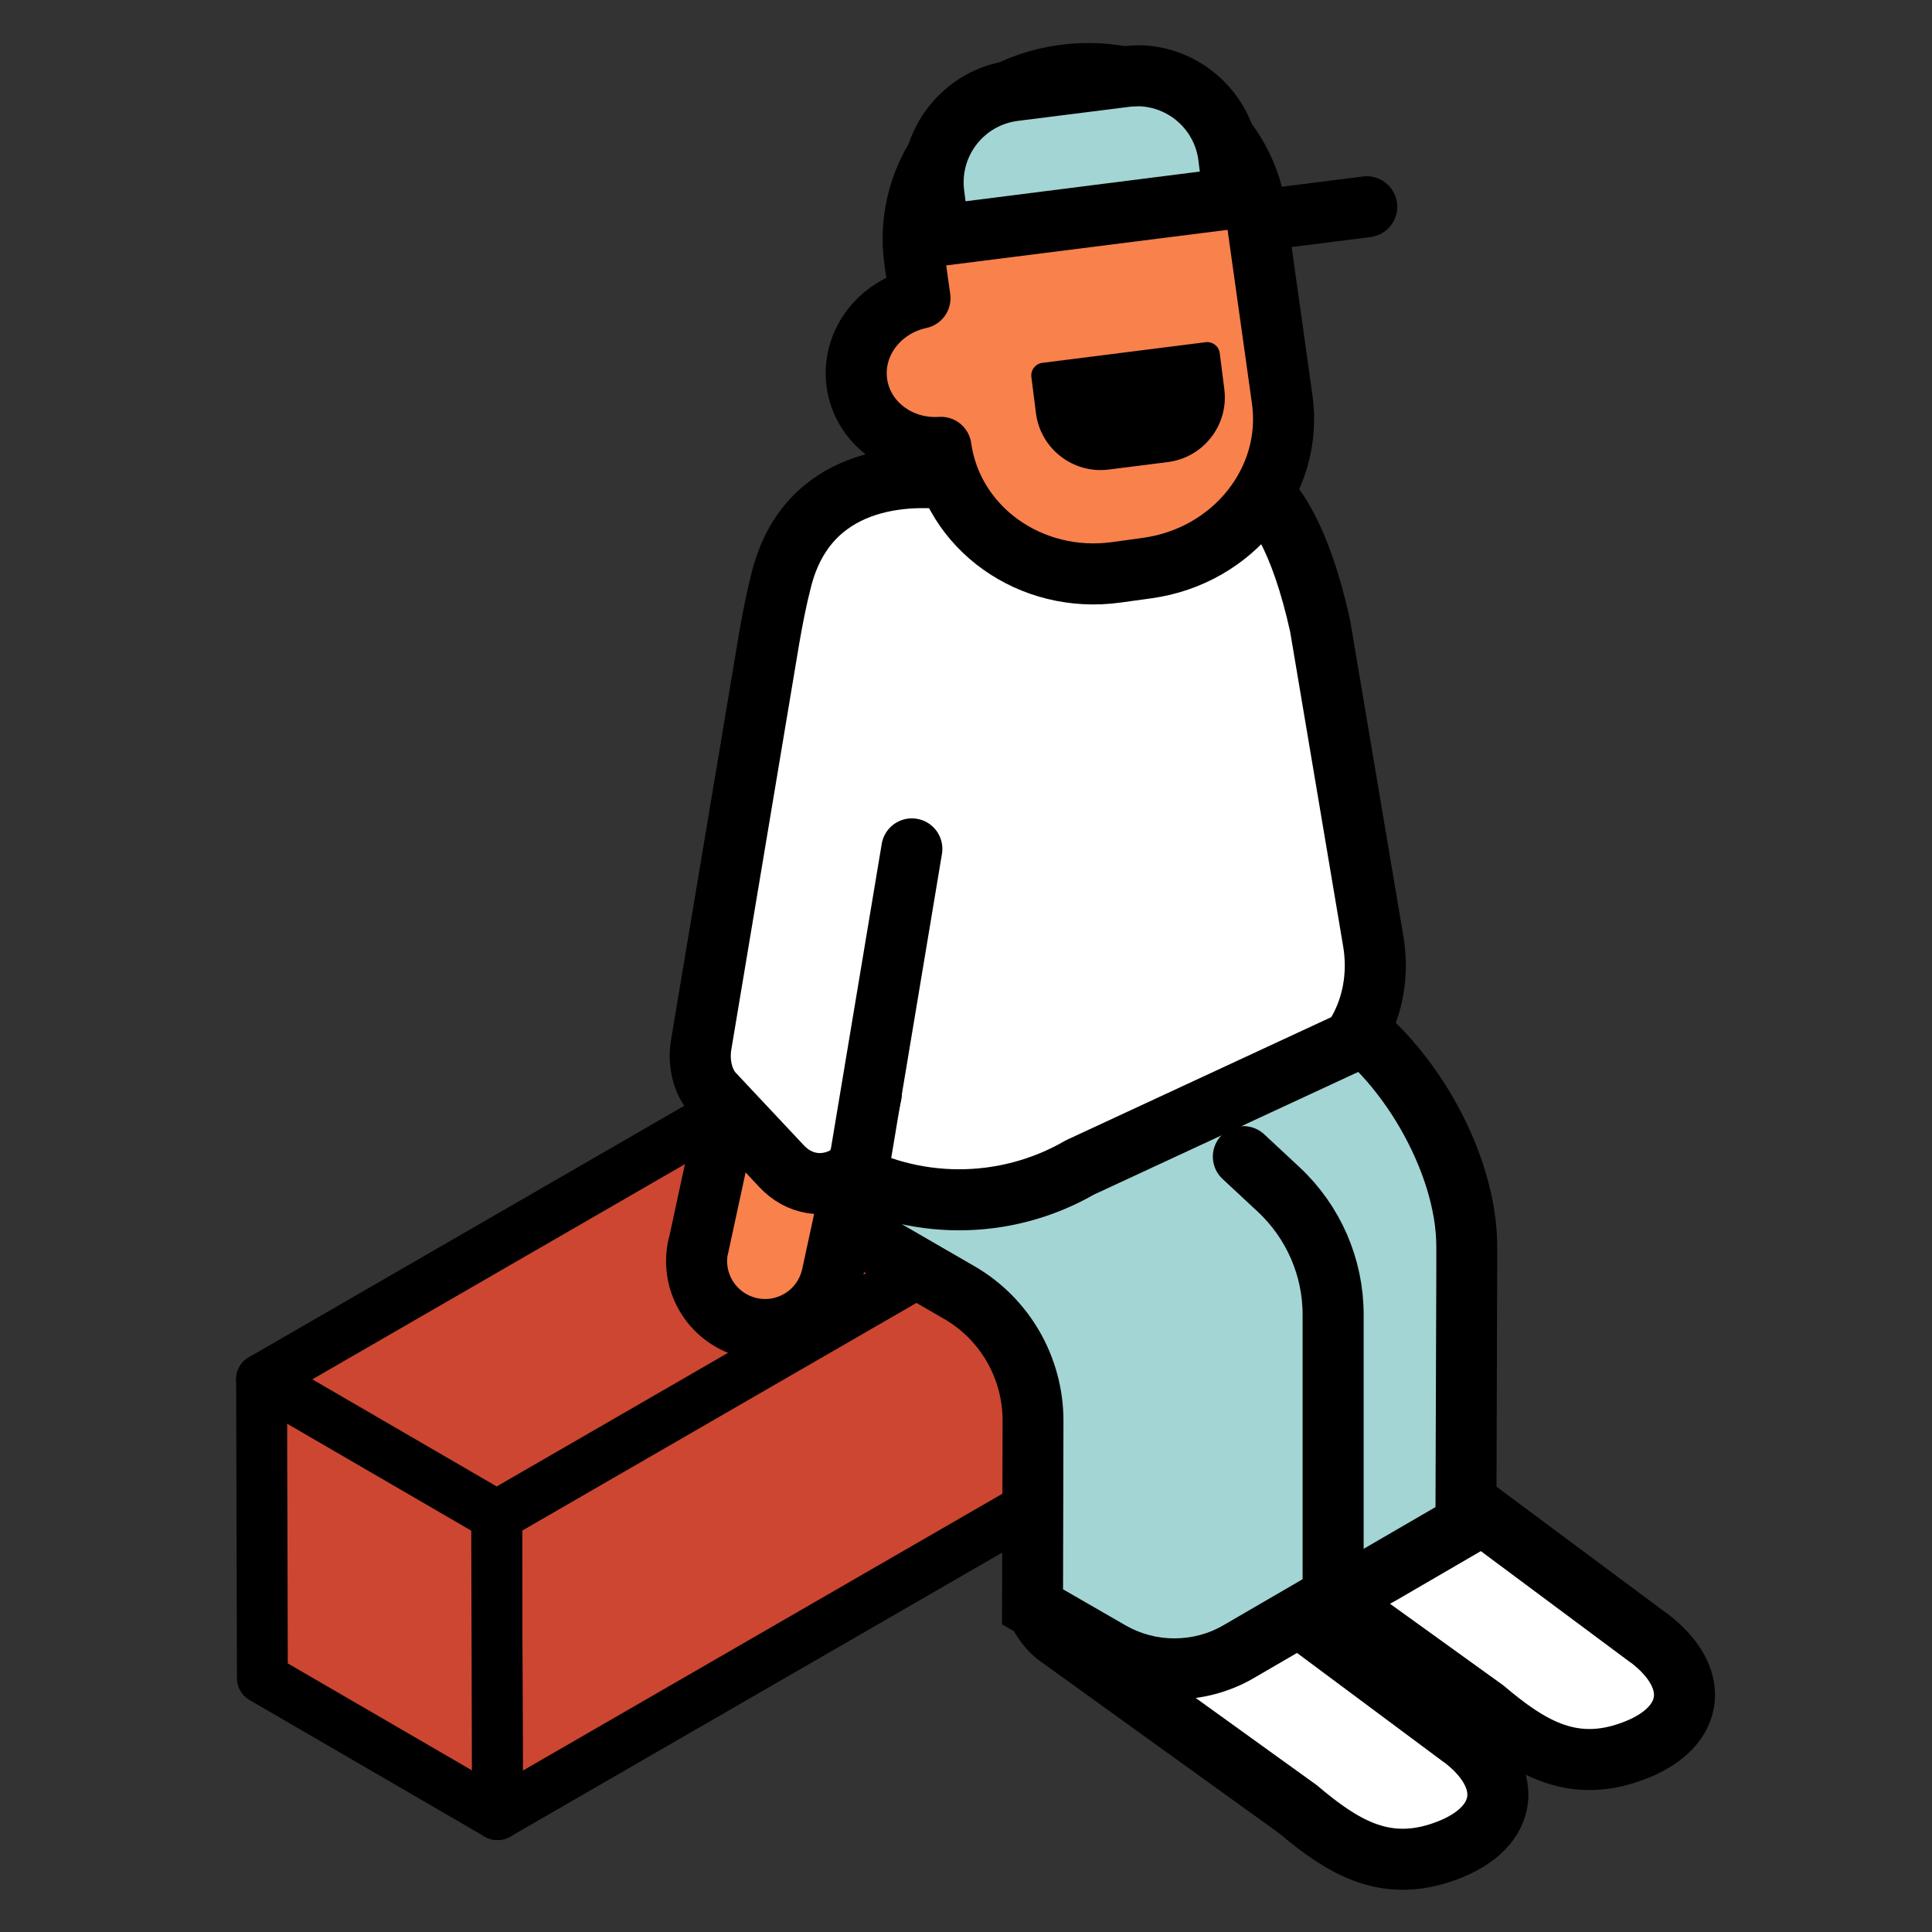
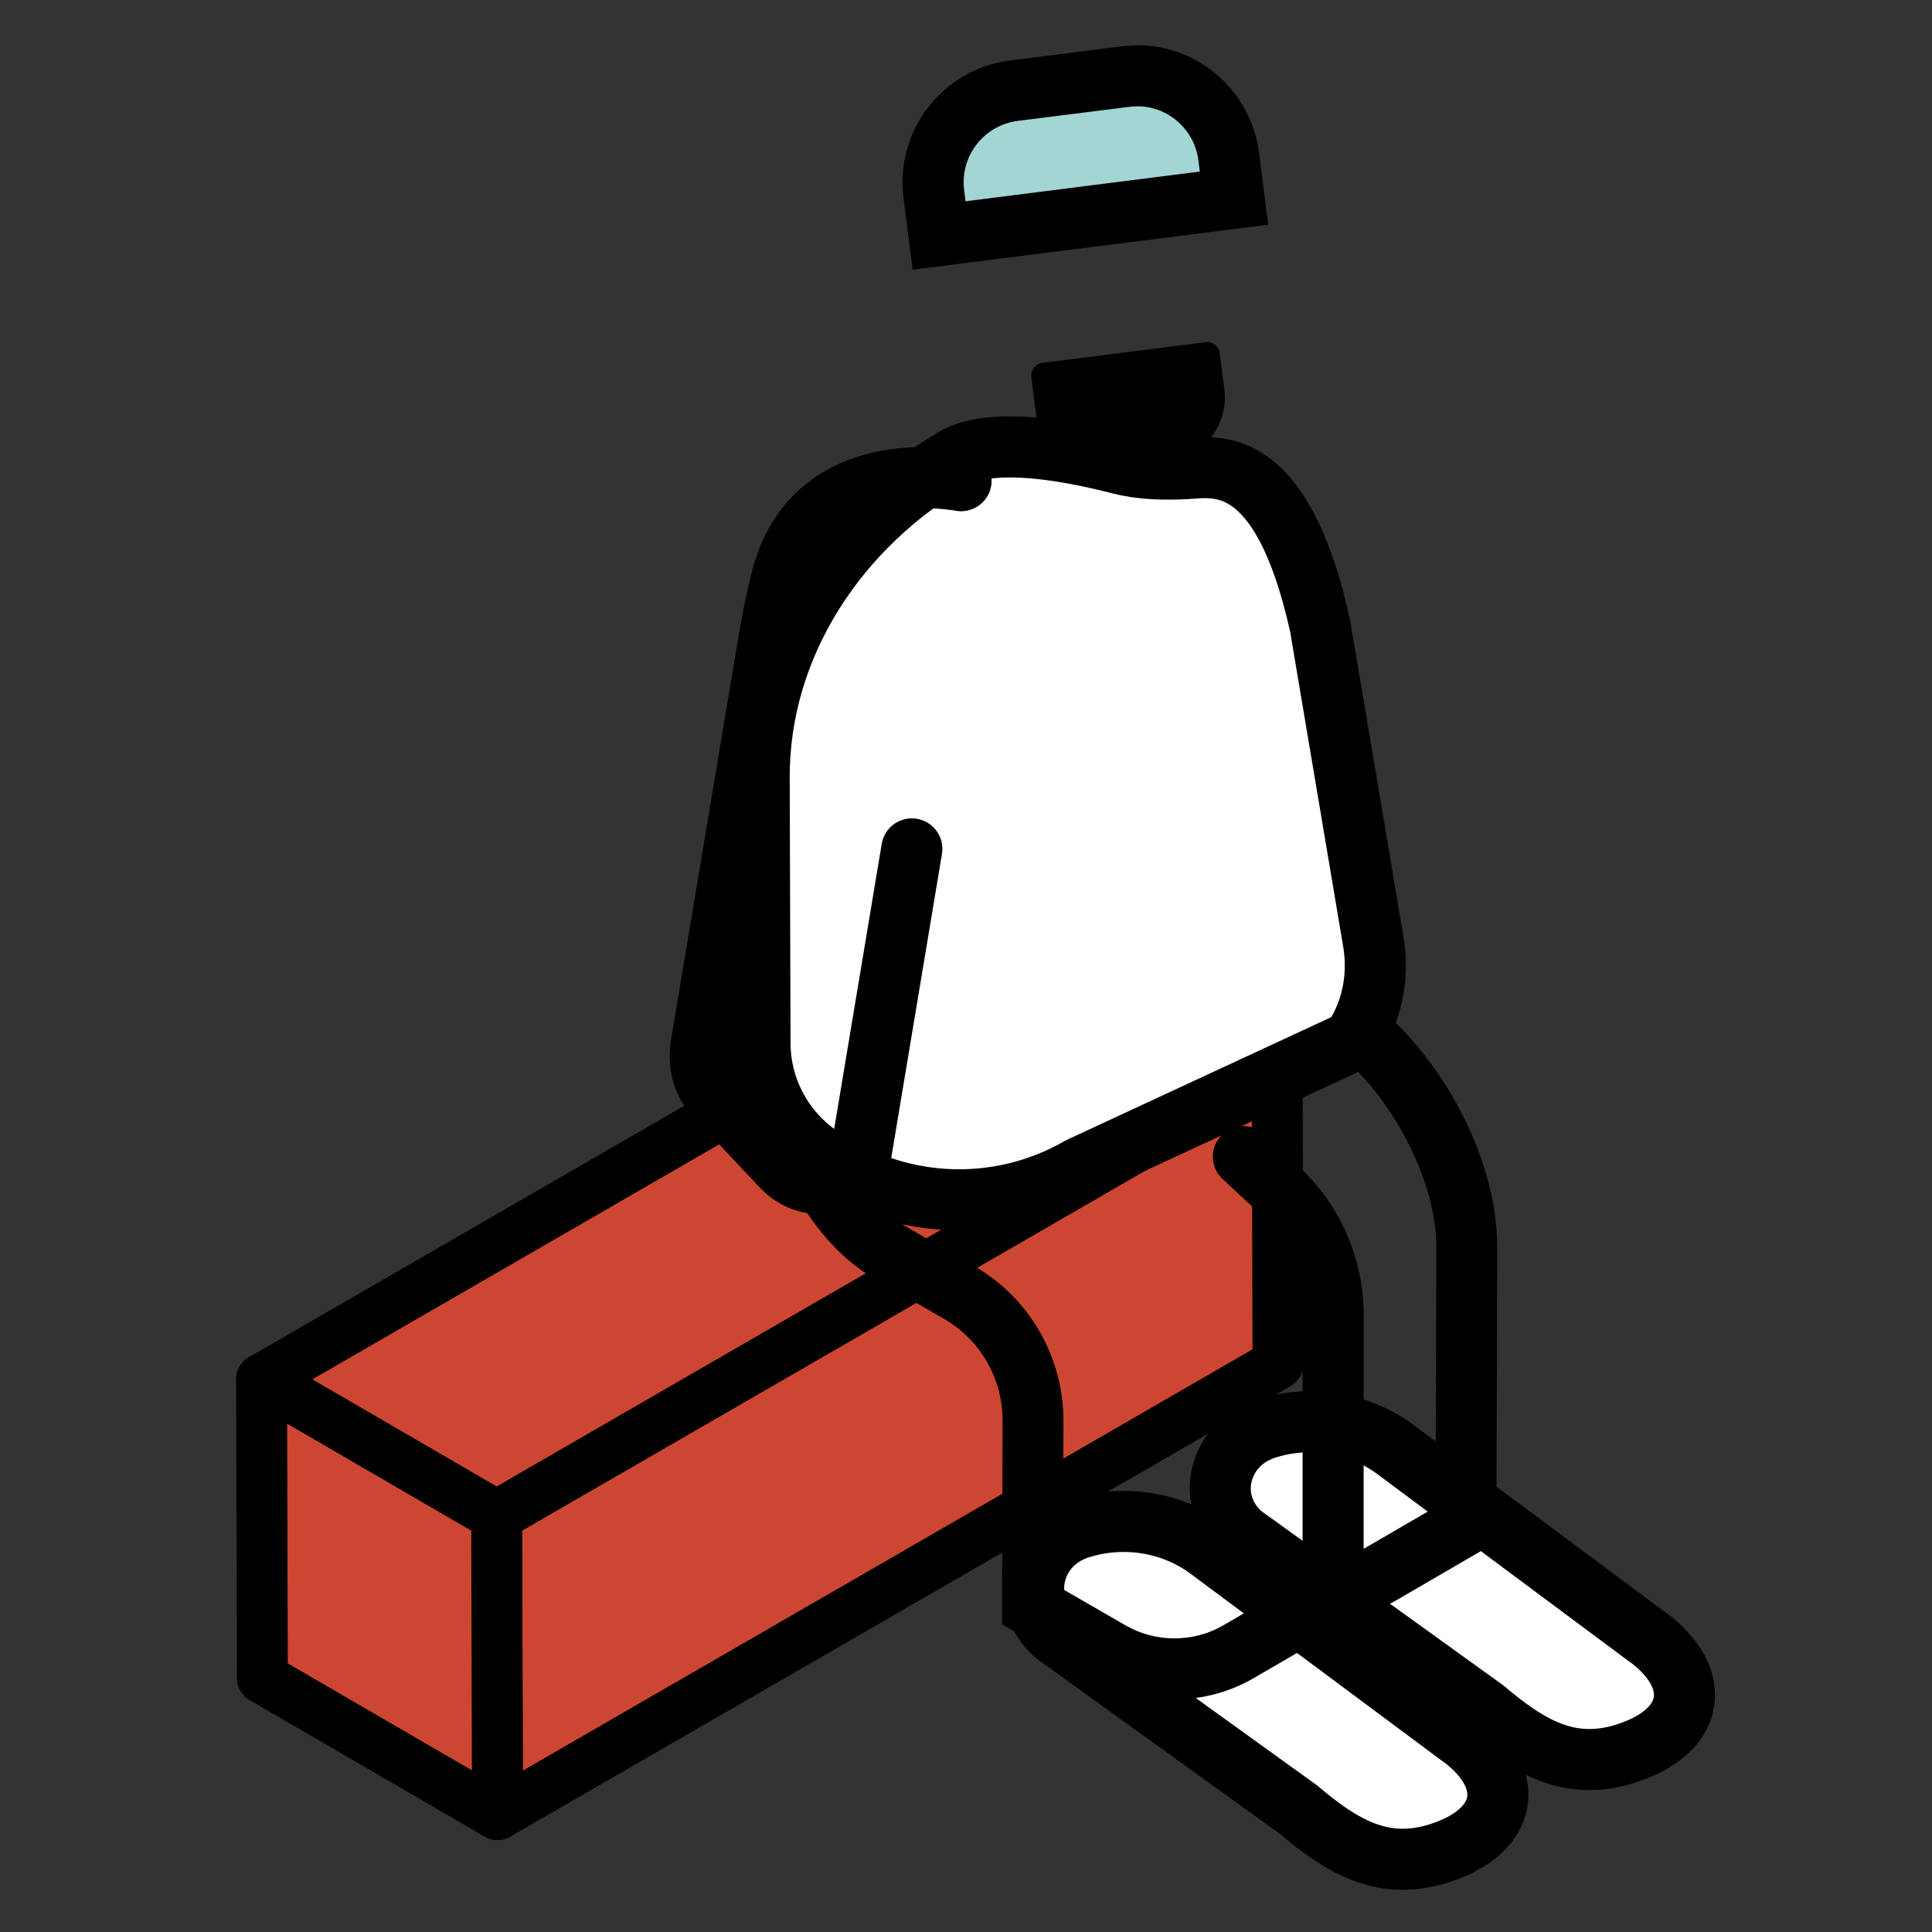
<svg xmlns="http://www.w3.org/2000/svg" width="90" height="90" viewBox="0 0 90 90" fill="none">
  <rect x="0" y="0" width="90" height="90" fill="#333333" stroke="none" />
  <g clip-path="url(#clip0_387_2459)">
    <path d="M59.495 49.614L59.533 63.541L23.174 84.532L23.136 70.614L59.495 49.614Z" fill="#CC4631" stroke="black" stroke-width="2.37" stroke-linecap="round" stroke-linejoin="round" />
    <path d="M23.174 84.532L12.223 78.171L12.185 64.252L23.136 70.614L23.174 84.532Z" fill="#CC4631" stroke="black" stroke-width="2.37" stroke-linecap="round" stroke-linejoin="round" />
    <path d="M23.136 70.614L12.185 64.252L48.545 43.252L59.495 49.614L23.136 70.614Z" fill="#CC4631" stroke="black" stroke-width="2.37" stroke-linecap="round" stroke-linejoin="round" />
    <path d="M76.75 76.264L65.003 67.523C63.306 66.262 61.04 65.892 58.983 66.546C56.707 67.267 56.101 70.007 57.883 71.514L69.165 79.64C71.213 81.375 73.119 82.522 75.736 81.688C78.94 80.673 79.395 78.227 76.75 76.255V76.264Z" fill="white" stroke="black" stroke-width="2.844" stroke-linecap="round" stroke-linejoin="round" />
    <path d="M68.056 80.91L56.309 72.169C54.612 70.908 52.346 70.538 50.289 71.192C48.014 71.913 47.407 74.653 49.189 76.16L60.471 84.286C62.519 86.021 64.425 87.168 67.042 86.334C70.246 85.319 70.701 82.873 68.056 80.901V80.91Z" fill="white" stroke="black" stroke-width="2.844" stroke-linecap="round" stroke-linejoin="round" />
-     <path d="M54.717 77.744C53.664 77.744 52.631 77.469 51.73 76.947L48.108 74.852L48.137 66.186C48.137 63.731 46.828 61.446 44.695 60.213L41.434 58.327C39.102 56.98 37.139 53.586 37.148 50.913V48.239L44.335 44.067H44.354C44.6 44.067 44.847 44.001 45.065 43.878L50.716 40.597L61.979 47.101C65.43 49.092 68.341 54.127 68.331 58.099L68.293 71.041L64.293 73.363C63.932 73.572 63.079 73.942 62.624 74.112C62.557 74.141 62.491 74.169 62.434 74.207L57.722 76.947C56.812 77.478 55.769 77.753 54.717 77.753V77.744Z" fill="#A3D5D4" />
-     <path d="M50.716 42.228L60.301 47.765L61.268 48.324C64.283 50.059 66.919 54.62 66.909 58.08V59.18L66.871 70.206L63.572 72.122C63.335 72.264 62.614 72.577 62.093 72.785C61.96 72.833 61.837 72.899 61.714 72.965L57.002 75.705C56.309 76.113 55.513 76.322 54.707 76.322C53.901 76.322 53.124 76.113 52.432 75.715L49.521 74.037L49.54 66.186C49.54 63.219 47.957 60.46 45.387 58.981L42.126 57.094C40.249 56.013 38.542 53.065 38.551 50.913V49.054L44.752 45.452C45.103 45.404 45.444 45.281 45.767 45.101L50.706 42.228M50.706 38.938L44.344 42.636L44.145 42.522L35.726 47.414V50.903C35.707 54.079 37.945 57.957 40.713 59.55L43.975 61.437C45.672 62.413 46.705 64.224 46.705 66.177L46.677 75.668L51.01 78.171C52.157 78.834 53.437 79.166 54.707 79.166C55.978 79.166 57.276 78.834 58.424 78.161L63.136 75.421C63.136 75.421 64.406 74.918 64.994 74.577L69.706 71.837L69.744 59.18V58.08C69.763 53.586 66.596 48.106 62.69 45.85L61.723 45.29L50.716 38.929L50.706 38.938Z" fill="black" />
+     <path d="M50.716 42.228L60.301 47.765L61.268 48.324C64.283 50.059 66.919 54.62 66.909 58.08V59.18L66.871 70.206L63.572 72.122C63.335 72.264 62.614 72.577 62.093 72.785C61.96 72.833 61.837 72.899 61.714 72.965L57.002 75.705C56.309 76.113 55.513 76.322 54.707 76.322C53.901 76.322 53.124 76.113 52.432 75.715L49.521 74.037L49.54 66.186C49.54 63.219 47.957 60.46 45.387 58.981L42.126 57.094C40.249 56.013 38.542 53.065 38.551 50.913V49.054L44.752 45.452C45.103 45.404 45.444 45.281 45.767 45.101L50.706 42.228M50.706 38.938L44.344 42.636L44.145 42.522L35.726 47.414V50.903C35.707 54.079 37.945 57.957 40.713 59.55L43.975 61.437C45.672 62.413 46.705 64.224 46.705 66.177L46.677 75.668C52.157 78.834 53.437 79.166 54.707 79.166C55.978 79.166 57.276 78.834 58.424 78.161L63.136 75.421C63.136 75.421 64.406 74.918 64.994 74.577L69.706 71.837L69.744 59.18V58.08C69.763 53.586 66.596 48.106 62.69 45.85L61.723 45.29L50.716 38.929L50.706 38.938Z" fill="black" />
    <path d="M57.921 53.88L59.571 55.416C61.183 56.923 62.102 59.028 62.102 61.237V75.051" stroke="black" stroke-width="2.844" stroke-miterlimit="10" stroke-linecap="round" />
    <path d="M44.44 21.351C46.231 20.317 49.863 21.01 52.138 21.598C53.134 21.854 54.167 21.882 55.2 21.834C56.575 21.768 59.685 20.981 61.496 29.154L63.97 43.84C64.198 45.177 64.027 46.561 63.42 47.775C63.231 48.154 63.022 48.457 62.833 48.571L50.308 54.383C46.81 56.402 42.505 56.393 39.017 54.364L38.599 54.117C36.627 52.97 35.404 50.865 35.404 48.58L35.366 36.227C35.347 30.026 39.045 24.48 44.44 21.36V21.351Z" fill="white" stroke="black" stroke-width="2.844" stroke-linecap="round" stroke-linejoin="round" />
-     <path d="M32.522 58.071C32.152 59.796 33.242 61.484 34.968 61.863C36.693 62.233 38.381 61.142 38.76 59.417L40.59 50.95L34.361 49.604L32.531 58.071H32.522Z" fill="#F9814C" stroke="black" stroke-width="2.844" stroke-linecap="round" stroke-linejoin="round" />
-     <path d="M44.771 22.393C42.192 21.967 37.632 22.204 36.409 26.963C36.172 27.874 35.992 28.803 35.831 29.732L32.664 48.665C32.522 49.538 32.74 50.41 33.233 50.941L36.418 54.335C37.224 55.188 38.362 55.378 39.395 54.819C39.756 54.619 40.031 54.202 40.116 53.7L42.477 39.545" fill="white" />
    <path d="M44.771 22.393C42.192 21.967 37.632 22.204 36.409 26.963C36.172 27.874 35.992 28.803 35.831 29.732L32.664 48.665C32.522 49.538 32.74 50.41 33.233 50.941L36.418 54.335C37.224 55.188 38.362 55.378 39.395 54.819C39.756 54.619 40.031 54.202 40.116 53.7L42.477 39.545" stroke="black" stroke-width="2.844" stroke-linecap="round" stroke-linejoin="round" />
-     <path d="M44.269 12.088L63.667 9.632" stroke="black" stroke-width="2.844" stroke-linecap="round" stroke-linejoin="round" />
-     <path d="M49.502 3.508C45.112 4.124 42.022 7.983 42.609 12.136L42.856 13.889C40.96 14.297 39.661 16.004 39.917 17.843C40.173 19.682 41.898 20.972 43.833 20.839C44.364 24.612 48.023 27.22 52.015 26.66L53.456 26.461C57.447 25.902 60.254 22.394 59.732 18.62L58.509 9.907C57.931 5.755 53.901 2.892 49.512 3.508H49.502Z" fill="#F9814C" stroke="black" stroke-width="2.844" stroke-linecap="round" stroke-linejoin="round" />
    <path d="M43.501 9.035C43.358 7.897 43.662 6.76 44.373 5.859C45.074 4.949 46.098 4.37 47.236 4.228L52.422 3.574C52.602 3.555 52.792 3.536 52.972 3.536C55.134 3.536 56.964 5.157 57.238 7.3L57.485 9.234L43.747 10.969L43.501 9.035Z" fill="#A3D5D4" />
    <path d="M52.972 4.949C54.413 4.949 55.646 6.03 55.826 7.471L55.892 7.992L44.98 9.376L44.913 8.855C44.714 7.272 45.833 5.831 47.416 5.631L52.602 4.977C52.726 4.958 52.849 4.958 52.972 4.958M52.972 2.114C52.735 2.114 52.489 2.133 52.242 2.161L47.056 2.816C43.918 3.214 41.69 6.077 42.088 9.215L42.515 12.562L59.078 10.467L58.651 7.12C58.282 4.228 55.816 2.104 52.972 2.104V2.114Z" fill="black" />
    <path d="M54.395 21.526L51.649 21.873C49.984 22.084 48.467 20.899 48.258 19.244L48.045 17.56C48.005 17.24 48.235 16.944 48.554 16.903L56.164 15.941C56.484 15.9 56.78 16.13 56.821 16.45L57.034 18.134C57.244 19.799 56.06 21.315 54.405 21.524L54.395 21.526Z" fill="black" />
  </g>
  <defs>
    <clipPath id="clip0_387_2459">
      <rect width="68.898" height="86.04" fill="white" transform="translate(11 2)" />
    </clipPath>
  </defs>
</svg>